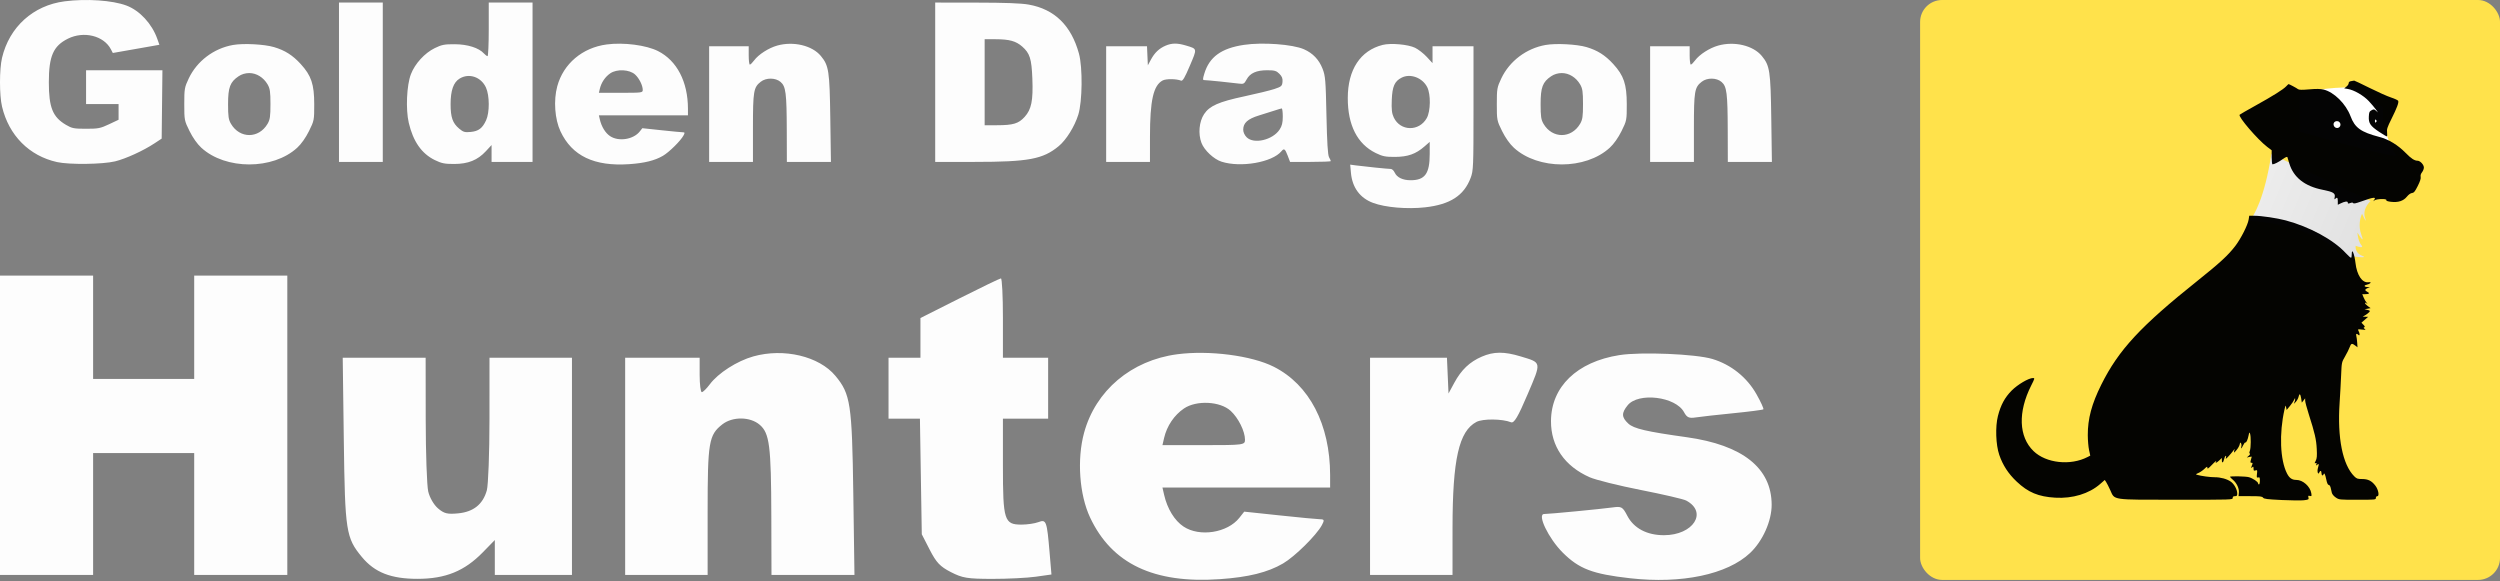
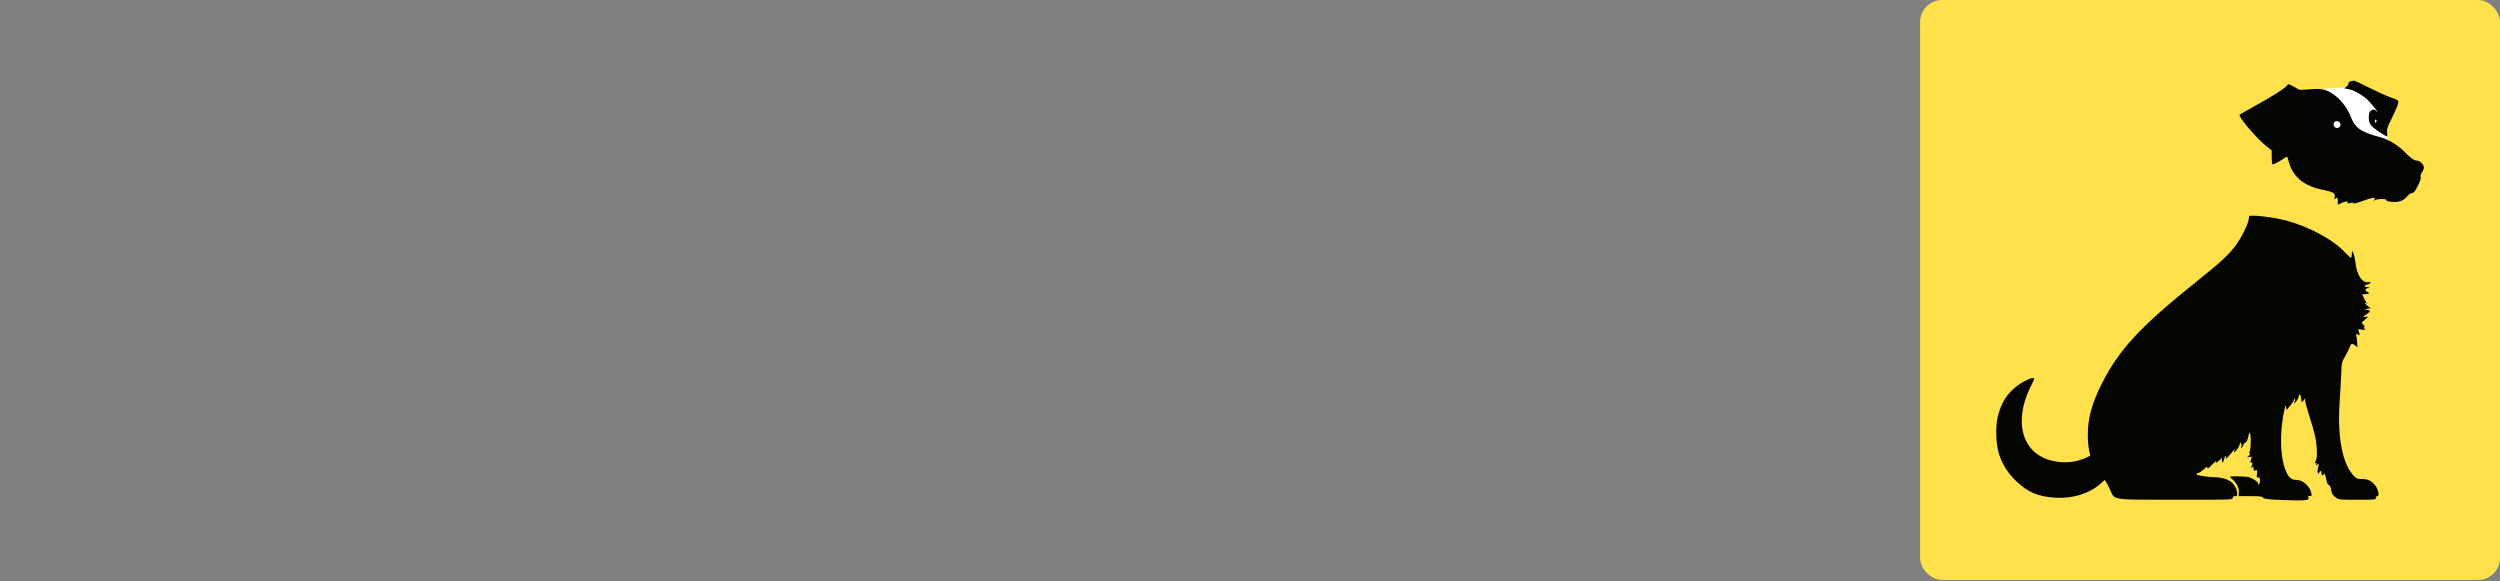
<svg xmlns="http://www.w3.org/2000/svg" width="172" height="40" viewBox="0 0 172 40" fill="none">
  <rect x="0" y="0" width="172" height="40" fill="#808080" stroke="none" />
  <rect x="132.103" width="39.898" height="39.898" rx="1.512" fill="#FFE24B" />
  <path d="M161.974 6.014C160.097 5.977 158.688 6.311 158.219 6.483V9.057C160.55 9.728 165.138 10.986 164.838 10.649C164.537 10.312 164.118 9.073 163.946 8.496V7.372L161.974 6.014Z" fill="white" />
-   <path d="M162.708 14.956C162.55 14.466 162.904 14.002 163.101 13.831L156.269 10.602C155.816 13.576 155.064 14.907 154.745 15.2C158.815 15.396 161.225 17.303 161.921 18.233V17.646C162.29 17.695 162.924 17.753 162.511 17.597C162.098 17.44 162.044 17.075 162.069 16.912C162.282 16.994 162.659 17.098 162.462 16.863C162.265 16.628 162.2 16.195 162.192 16.007C162.38 16.317 162.698 16.78 162.462 16.154C162.226 15.528 162.396 14.931 162.511 14.711C162.642 14.996 162.865 15.445 162.708 14.956Z" fill="url(#paint0_linear_272_343)" />
  <path fill-rule="evenodd" clip-rule="evenodd" d="M161.76 5.582C161.644 5.599 161.589 5.645 161.589 5.723C161.589 5.786 161.52 5.893 161.435 5.959L161.28 6.08L161.518 6.118C161.953 6.187 162.613 6.568 162.979 6.961C163.166 7.163 163.384 7.42 163.463 7.533L163.607 7.739L163.467 7.617C163.337 7.505 163.312 7.503 163.159 7.588C163.013 7.669 162.989 7.726 162.975 8.021C162.952 8.477 163.08 8.668 163.676 9.065C163.94 9.24 164.18 9.383 164.211 9.383C164.242 9.383 164.251 9.265 164.232 9.12C164.202 8.889 164.24 8.771 164.536 8.174C164.912 7.418 165.045 7.062 164.997 6.939C164.98 6.894 164.76 6.791 164.508 6.709C164.257 6.628 163.59 6.33 163.027 6.049C162.463 5.768 161.986 5.541 161.967 5.546C161.948 5.552 161.855 5.567 161.76 5.582ZM157.286 5.943C157.081 6.159 156.386 6.595 155.169 7.27C154.603 7.584 154.116 7.864 154.087 7.893C153.962 8.016 155.326 9.607 155.986 10.108L156.291 10.339V10.823C156.291 11.089 156.318 11.306 156.35 11.306C156.465 11.306 156.762 11.155 157.054 10.948C157.265 10.799 157.358 10.762 157.376 10.82C157.39 10.866 157.447 11.057 157.504 11.244C157.794 12.204 158.563 12.813 159.794 13.056C160.531 13.202 160.682 13.294 160.627 13.567C160.597 13.713 160.606 13.737 160.665 13.677C160.795 13.548 160.841 13.592 160.841 13.845V14.089L161.012 14.004C161.322 13.852 161.527 13.825 161.527 13.935C161.527 14.015 161.556 14.022 161.693 13.97C161.81 13.926 161.872 13.928 161.901 13.975C161.931 14.022 162.089 13.991 162.405 13.877C163.311 13.551 163.52 13.527 163.328 13.771C163.247 13.873 163.25 13.874 163.358 13.789C163.504 13.675 164.223 13.656 164.18 13.768C164.161 13.817 164.268 13.856 164.493 13.884C164.985 13.945 165.353 13.828 165.591 13.534C165.707 13.39 165.844 13.291 165.944 13.279C166.079 13.264 166.149 13.179 166.342 12.795C166.501 12.477 166.565 12.28 166.542 12.171C166.52 12.066 166.551 11.957 166.636 11.851C166.705 11.762 166.763 11.617 166.763 11.527C166.763 11.33 166.509 11.058 166.326 11.058C166.118 11.058 165.884 10.905 165.516 10.528C164.976 9.975 164.345 9.591 163.694 9.42C162.422 9.085 162.015 8.792 161.717 7.997C161.396 7.141 160.579 6.333 159.861 6.162C159.645 6.11 159.364 6.106 158.875 6.148C158.355 6.192 158.17 6.188 158.098 6.13C158.014 6.061 157.497 5.785 157.453 5.785C157.443 5.785 157.368 5.856 157.286 5.943ZM163.397 8.329C163.397 8.445 163.413 8.461 163.471 8.403C163.53 8.345 163.53 8.312 163.471 8.254C163.413 8.196 163.397 8.213 163.397 8.329ZM160.594 8.419C160.495 8.538 160.566 8.747 160.723 8.796C160.958 8.87 161.129 8.578 160.953 8.403C160.852 8.302 160.685 8.309 160.594 8.419ZM154.707 15.106C154.648 15.481 154.178 16.411 153.791 16.918C153.305 17.556 152.736 18.081 151.211 19.299C147.261 22.453 145.765 24.067 144.572 26.459C143.907 27.793 143.636 28.806 143.64 29.938C143.641 30.285 143.68 30.744 143.726 30.958L143.81 31.348L143.623 31.444C142.441 32.053 140.77 31.869 139.908 31.036C138.886 30.05 138.825 28.35 139.746 26.524C139.997 26.027 140.001 26.009 139.866 26.009C139.573 26.009 138.815 26.455 138.401 26.872C137.93 27.348 137.648 27.869 137.457 28.623C137.269 29.36 137.312 30.604 137.549 31.294C137.795 32.01 138.174 32.593 138.748 33.134C139.534 33.877 140.241 34.172 141.402 34.241C142.594 34.312 143.729 33.967 144.488 33.302L144.808 33.021L144.903 33.165C144.955 33.244 145.083 33.495 145.187 33.724C145.505 34.422 145.218 34.381 149.761 34.382C153.569 34.384 153.61 34.382 153.61 34.26C153.61 34.169 153.652 34.136 153.766 34.136C153.898 34.136 153.922 34.107 153.922 33.947C153.922 33.687 153.714 33.304 153.483 33.141C153.216 32.952 152.784 32.833 152.365 32.833C152.04 32.833 151.439 32.75 151.154 32.667C151.054 32.638 151.069 32.617 151.247 32.543C151.364 32.494 151.551 32.366 151.663 32.259C151.838 32.09 151.865 32.08 151.867 32.185C151.868 32.279 151.929 32.242 152.151 32.011C152.415 31.735 152.546 31.636 152.457 31.778C152.383 31.898 152.515 31.838 152.688 31.674L152.863 31.507V31.677C152.863 31.892 152.964 31.837 153.018 31.592C153.041 31.491 153.088 31.39 153.123 31.368C153.164 31.343 153.173 31.381 153.146 31.476C153.109 31.605 153.129 31.597 153.31 31.406C153.424 31.286 153.567 31.119 153.629 31.034L153.741 30.879L153.711 31.034C153.682 31.178 153.694 31.173 153.867 30.972C153.97 30.852 154.071 30.675 154.091 30.577C154.121 30.431 154.138 30.417 154.184 30.501C154.216 30.556 154.224 30.657 154.202 30.725C154.139 30.924 154.22 30.865 154.331 30.631C154.388 30.512 154.455 30.427 154.481 30.443C154.542 30.48 154.651 30.237 154.707 29.939C154.744 29.743 154.76 29.723 154.8 29.825C154.873 30.01 154.866 30.815 154.791 31.013C154.744 31.136 154.744 31.193 154.791 31.208C154.828 31.22 154.795 31.286 154.717 31.354L154.577 31.477L154.748 31.44C154.842 31.42 154.919 31.411 154.919 31.421C154.919 31.43 154.893 31.528 154.862 31.639C154.815 31.799 154.822 31.84 154.893 31.84C154.999 31.84 155 31.847 154.917 32.062C154.861 32.21 154.865 32.221 154.949 32.152C155.03 32.084 155.044 32.097 155.044 32.24C155.044 32.382 155.064 32.401 155.178 32.365C155.304 32.325 155.309 32.339 155.28 32.601C155.252 32.849 155.261 32.876 155.364 32.849C155.464 32.823 155.48 32.855 155.48 33.074C155.48 33.214 155.452 33.329 155.418 33.329C155.384 33.329 155.356 33.294 155.355 33.252C155.355 33.149 154.993 32.907 154.727 32.831C154.503 32.767 153.424 32.746 153.424 32.806C153.424 32.825 153.509 32.912 153.613 33C153.885 33.227 154.063 33.605 154.035 33.896L154.012 34.136H154.817C155.498 34.136 155.634 34.151 155.699 34.239C155.763 34.326 155.969 34.352 156.973 34.401C157.632 34.433 158.325 34.44 158.514 34.416C158.834 34.376 158.855 34.364 158.821 34.229C158.79 34.106 158.804 34.09 158.919 34.12C159.042 34.152 159.05 34.137 159.016 33.929C158.941 33.468 158.437 33.019 157.996 33.019C157.691 33.019 157.509 32.895 157.346 32.575C156.872 31.652 156.8 29.822 157.172 28.18C157.242 27.87 157.253 27.856 157.285 28.023L157.32 28.207L157.551 27.927C157.678 27.772 157.809 27.578 157.843 27.494C157.889 27.38 157.905 27.37 157.907 27.455C157.91 27.517 157.882 27.629 157.845 27.703C157.794 27.809 157.816 27.799 157.942 27.661C158.031 27.564 158.12 27.403 158.14 27.305C158.194 27.04 158.272 27.087 158.321 27.414L158.365 27.702L158.594 27.405L158.596 27.567C158.596 27.657 158.708 28.076 158.843 28.498C159.261 29.804 159.359 30.232 159.392 30.883C159.417 31.383 159.403 31.546 159.321 31.703C159.232 31.873 159.231 31.894 159.314 31.863C159.386 31.835 159.398 31.855 159.365 31.942C159.327 32.044 159.334 32.047 159.427 31.972C159.548 31.874 159.556 31.914 159.472 32.206C159.403 32.443 159.487 32.711 159.566 32.507C159.628 32.347 159.719 32.375 159.719 32.554C159.719 32.715 159.813 32.766 159.861 32.631C159.909 32.498 159.97 32.617 160.049 32.995C160.098 33.236 160.155 33.36 160.214 33.36C160.263 33.36 160.323 33.444 160.348 33.546C160.372 33.648 160.409 33.808 160.43 33.901C160.453 34 160.564 34.135 160.7 34.227C160.93 34.382 160.947 34.384 162.196 34.384C163.417 34.384 163.459 34.38 163.459 34.26C163.459 34.186 163.501 34.136 163.561 34.136C163.717 34.136 163.632 33.683 163.426 33.414C163.171 33.081 162.923 32.957 162.513 32.957C162.204 32.957 162.136 32.934 161.974 32.772C161.171 31.973 160.802 30.122 160.965 27.715C161.002 27.169 161.049 26.317 161.069 25.823C161.107 24.924 161.107 24.923 161.342 24.52C161.471 24.298 161.613 24.012 161.658 23.884C161.75 23.62 161.818 23.6 162.04 23.774L162.196 23.896L162.174 23.572C162.162 23.394 162.135 23.186 162.113 23.109C162.07 22.957 162.143 22.925 162.262 23.044C162.362 23.142 162.365 22.952 162.268 22.77C162.201 22.646 162.21 22.642 162.5 22.675C162.758 22.704 162.786 22.697 162.691 22.628C162.608 22.568 162.601 22.54 162.661 22.517C162.72 22.495 162.705 22.449 162.605 22.345L162.467 22.202L162.929 21.796L162.555 21.79L162.742 21.676C162.845 21.614 162.965 21.52 163.008 21.467C163.075 21.386 163.057 21.365 162.883 21.324L162.68 21.276L163.097 21.201L162.904 21.06C162.798 20.982 162.711 20.888 162.711 20.851C162.711 20.808 162.751 20.814 162.82 20.867C162.923 20.946 162.924 20.944 162.822 20.826C162.764 20.757 162.672 20.597 162.619 20.47L162.522 20.239H162.731C162.995 20.239 163.061 20.177 162.887 20.09C162.688 19.991 162.687 19.901 162.881 19.824L163.054 19.756L162.886 19.75C162.648 19.741 162.613 19.637 162.831 19.589C162.932 19.567 163.043 19.515 163.078 19.473C163.126 19.415 163.093 19.402 162.937 19.42C162.516 19.469 162.152 18.923 162.058 18.098C161.986 17.472 161.801 17.026 161.801 17.481C161.801 17.597 161.782 17.71 161.76 17.733C161.737 17.755 161.57 17.612 161.389 17.414C160.552 16.5 158.899 15.601 157.253 15.162C156.654 15.003 155.587 14.845 155.099 14.844L154.748 14.842L154.707 15.106Z" fill="black" fill-opacity="0.982" />
-   <path fill-rule="evenodd" clip-rule="evenodd" d="M4.447 0.091C2.286 0.369 0.642 1.853 0.139 3.982C-0.046 4.768 -0.047 6.546 0.139 7.331C0.608 9.316 2.008 10.727 3.93 11.152C4.771 11.337 7.06 11.309 7.915 11.102C8.652 10.923 9.862 10.37 10.637 9.857L11.123 9.536L11.175 4.833H5.922V7.161H8.158V8.239L7.502 8.549C6.907 8.83 6.759 8.859 5.922 8.859C5.09 8.859 4.954 8.833 4.543 8.592C3.625 8.053 3.36 7.397 3.36 5.658C3.36 3.86 3.666 3.162 4.675 2.66C5.767 2.117 7.142 2.457 7.629 3.39L7.762 3.645L9.053 3.418C9.764 3.293 10.485 3.166 10.655 3.136L10.966 3.08L10.822 2.674C10.455 1.634 9.608 0.721 8.695 0.38C7.732 0.02 5.941 -0.102 4.447 0.091ZM23.322 11.139H26.335V0.176H23.322V11.139ZM33.626 2.02C33.626 3.033 33.589 3.863 33.544 3.863C33.498 3.863 33.386 3.78 33.294 3.678C32.944 3.292 32.174 3.048 31.293 3.043C30.579 3.039 30.391 3.075 29.912 3.31C29.215 3.652 28.551 4.377 28.271 5.105C27.979 5.86 27.906 7.524 28.123 8.448C28.425 9.734 29.01 10.571 29.914 11.012C30.378 11.239 30.589 11.282 31.244 11.281C32.208 11.281 32.86 11.018 33.429 10.402L33.82 9.979V11.139H36.639V0.176H33.626V2.02ZM64.342 11.139H67.051C70.757 11.139 71.755 10.952 72.838 10.056C73.36 9.624 73.931 8.708 74.186 7.893C74.468 6.989 74.494 4.645 74.232 3.689C73.701 1.752 72.553 0.633 70.775 0.316C70.259 0.224 69.151 0.182 67.186 0.18L64.342 0.176V11.139ZM67.744 8.617L68.595 8.616C69.707 8.615 70.079 8.503 70.496 8.042C70.964 7.525 71.086 6.919 71.026 5.405C70.973 4.042 70.853 3.664 70.328 3.203C69.894 2.824 69.446 2.7 68.498 2.699L67.744 2.699V8.617ZM16.032 3.094C14.709 3.328 13.554 4.2 12.988 5.392C12.695 6.01 12.678 6.107 12.678 7.166C12.678 8.264 12.685 8.301 13.041 9.02C13.267 9.477 13.572 9.908 13.85 10.163C15.516 11.696 18.783 11.696 20.449 10.163C20.727 9.908 21.032 9.477 21.258 9.02C21.614 8.301 21.621 8.267 21.619 7.167C21.617 5.794 21.417 5.201 20.688 4.404C20.132 3.798 19.608 3.465 18.851 3.24C18.188 3.043 16.744 2.968 16.032 3.094ZM41.742 3.058C40.067 3.279 38.761 4.385 38.34 5.936C38.076 6.907 38.169 8.199 38.561 9.036C39.355 10.73 40.887 11.46 43.297 11.294C44.347 11.221 45.051 11.046 45.611 10.719C46.041 10.467 46.831 9.685 47.03 9.314C47.127 9.132 47.119 9.101 46.97 9.1C46.875 9.099 46.211 9.035 45.495 8.959L44.193 8.82L44.015 9.046C43.58 9.598 42.563 9.758 41.975 9.367C41.647 9.149 41.382 8.715 41.265 8.204L41.204 7.937H47.331L47.331 7.477C47.328 5.626 46.573 4.172 45.274 3.515C44.462 3.105 42.908 2.903 41.742 3.058ZM53.473 3.135C52.878 3.302 52.186 3.747 51.881 4.159C51.764 4.316 51.634 4.445 51.59 4.445C51.547 4.445 51.511 4.161 51.511 3.814V3.184H48.789V11.139H51.803V8.807C51.803 6.269 51.846 6.012 52.339 5.625C52.712 5.333 53.356 5.339 53.706 5.639C54.065 5.948 54.123 6.405 54.13 8.98L54.136 11.139H57.168L57.125 8.156C57.078 4.869 57.025 4.515 56.472 3.847C55.876 3.129 54.587 2.823 53.473 3.135ZM80.187 3.144C79.743 3.336 79.438 3.628 79.181 4.105L78.972 4.494L78.914 3.184H76.104V11.139H79.117L79.118 9.417C79.119 6.903 79.351 5.874 79.993 5.535C80.226 5.412 80.939 5.419 81.256 5.548C81.367 5.593 81.511 5.35 81.862 4.522C82.374 3.319 82.384 3.371 81.603 3.135C81.004 2.954 80.622 2.956 80.187 3.144ZM85.582 3.087C84.023 3.321 83.205 3.916 82.857 5.068C82.74 5.457 82.741 5.512 82.868 5.512C83.038 5.512 84.745 5.685 85.245 5.752C85.556 5.794 85.605 5.768 85.767 5.467C86.003 5.03 86.442 4.833 87.18 4.833C87.689 4.833 87.814 4.869 88.022 5.077C88.203 5.258 88.259 5.403 88.236 5.635C88.209 5.921 88.159 5.964 87.671 6.126C87.377 6.223 86.453 6.449 85.618 6.627C83.844 7.006 83.219 7.282 82.841 7.851C82.5 8.365 82.423 9.21 82.661 9.831C82.856 10.341 83.509 10.953 84.043 11.124C85.359 11.547 87.527 11.17 88.161 10.407C88.344 10.187 88.41 10.233 88.59 10.702L88.757 11.139H90.158C90.929 11.139 91.559 11.114 91.559 11.084C91.559 11.054 91.505 10.934 91.438 10.817C91.353 10.669 91.3 9.802 91.26 7.937C91.209 5.508 91.185 5.222 90.993 4.731C90.747 4.101 90.324 3.659 89.712 3.389C88.936 3.047 86.86 2.895 85.582 3.087ZM95.13 3.089C93.592 3.477 92.73 4.788 92.727 6.744C92.724 8.613 93.383 9.907 94.654 10.53C95.121 10.758 95.323 10.799 95.982 10.795C96.866 10.789 97.411 10.595 98.004 10.076L98.364 9.761V10.598C98.364 11.949 98.036 12.4 97.052 12.4C96.508 12.4 96.107 12.208 95.955 11.874C95.892 11.736 95.772 11.624 95.689 11.624C95.504 11.624 93.794 11.45 93.271 11.378L92.893 11.326L92.945 11.896C93.036 12.902 93.566 13.623 94.462 13.957C95.308 14.273 96.809 14.401 98.048 14.264C99.77 14.072 100.724 13.455 101.182 12.234C101.367 11.742 101.377 11.482 101.377 7.449V3.184H98.558V4.344L98.162 3.914C97.943 3.678 97.58 3.395 97.354 3.286C96.876 3.055 95.684 2.95 95.13 3.089ZM106.335 3.094C105.012 3.328 103.857 4.2 103.291 5.392C102.998 6.01 102.981 6.107 102.981 7.166C102.981 8.264 102.988 8.301 103.344 9.02C103.57 9.477 103.875 9.908 104.153 10.163C105.819 11.696 109.086 11.696 110.752 10.163C111.03 9.908 111.335 9.477 111.561 9.02C111.917 8.301 111.924 8.267 111.922 7.167C111.92 5.794 111.72 5.201 110.991 4.404C110.435 3.798 109.911 3.465 109.154 3.24C108.491 3.043 107.047 2.968 106.335 3.094ZM118.212 3.135C117.616 3.302 116.924 3.747 116.619 4.159C116.503 4.316 116.372 4.445 116.328 4.445C116.285 4.445 116.249 4.161 116.249 3.814V3.184H113.528V11.139H116.541V8.807C116.541 6.269 116.584 6.012 117.077 5.625C117.45 5.333 118.094 5.339 118.444 5.639C118.803 5.948 118.861 6.405 118.868 8.98L118.874 11.139H121.906L121.864 8.156C121.817 4.869 121.763 4.515 121.21 3.847C120.614 3.129 119.326 2.823 118.212 3.135ZM41.99 5.043C41.635 5.284 41.368 5.681 41.266 6.118L41.204 6.385H42.712C44.164 6.385 44.221 6.378 44.221 6.188C44.221 5.879 43.979 5.389 43.697 5.13C43.314 4.777 42.448 4.733 41.99 5.043ZM16.416 5.246C15.831 5.639 15.691 6.007 15.691 7.161C15.691 8.014 15.724 8.235 15.891 8.519C16.497 9.549 17.802 9.549 18.408 8.519C18.575 8.235 18.608 8.014 18.608 7.161C18.608 6.309 18.575 6.088 18.408 5.803C18.125 5.323 17.645 5.027 17.149 5.027C16.886 5.027 16.625 5.105 16.416 5.246ZM106.719 5.246C106.134 5.639 105.994 6.007 105.994 7.161C105.994 8.014 106.027 8.235 106.194 8.519C106.8 9.549 108.105 9.549 108.711 8.519C108.878 8.235 108.911 8.014 108.911 7.161C108.911 6.309 108.878 6.088 108.711 5.803C108.428 5.323 107.948 5.027 107.452 5.027C107.189 5.027 106.928 5.105 106.719 5.246ZM31.623 5.405C31.198 5.664 31.001 6.221 31.001 7.166C31.001 8.074 31.14 8.471 31.591 8.85C31.873 9.087 31.977 9.117 32.383 9.078C32.925 9.026 33.191 8.825 33.443 8.277C33.691 7.738 33.687 6.578 33.435 6.024C33.102 5.293 32.273 5.01 31.623 5.405ZM96.429 5.344C95.947 5.591 95.791 5.945 95.754 6.867C95.728 7.536 95.758 7.802 95.892 8.084C96.345 9.037 97.634 9.062 98.16 8.127C98.427 7.653 98.445 6.499 98.194 5.999C97.864 5.344 97.031 5.035 96.429 5.344ZM87.72 7.596C87.506 7.666 87.013 7.821 86.623 7.941C85.841 8.181 85.533 8.459 85.533 8.925C85.533 9.095 85.627 9.302 85.772 9.446C86.263 9.936 87.558 9.635 88.035 8.917C88.2 8.669 88.255 8.447 88.255 8.02C88.255 7.708 88.222 7.456 88.182 7.46C88.141 7.464 87.934 7.525 87.72 7.596Z" fill="white" fill-opacity="0.982" />
-   <path fill-rule="evenodd" clip-rule="evenodd" d="M0 39.556H6.406V31.172H13.361V39.556H19.767V18.961H13.361V26.069H6.406V18.961H0V39.556ZM66.027 20.521L63.327 21.88V24.611H61.131V28.803H63.291L63.419 36.758L63.968 37.828C64.42 38.708 64.678 38.979 65.422 39.361C66.22 39.77 66.551 39.824 68.258 39.827C69.321 39.828 70.674 39.761 71.265 39.677L72.34 39.525L72.214 38.037C72.027 35.83 71.985 35.717 71.443 35.922C71.194 36.016 70.671 36.093 70.281 36.093C69.091 36.093 69.001 35.807 69.001 32.043V28.803H72.112V24.611H69.001V21.877C69.001 20.373 68.939 19.148 68.864 19.153C68.788 19.158 67.512 19.774 66.027 20.521ZM51.831 24.52C50.709 24.834 49.407 25.669 48.832 26.444C48.612 26.739 48.366 26.98 48.285 26.98C48.203 26.98 48.136 26.447 48.136 25.796V24.611H43.011V39.556H48.685V35.176C48.685 30.408 48.767 29.925 49.694 29.198C50.396 28.648 51.61 28.66 52.268 29.224C52.944 29.804 53.054 30.662 53.067 35.501L53.078 39.556H58.787L58.707 33.952C58.618 27.777 58.517 27.111 57.476 25.858C56.354 24.508 53.928 23.933 51.831 24.52ZM80.989 24.374C77.835 24.79 75.375 26.867 74.583 29.782C74.087 31.607 74.26 34.034 74.999 35.605C76.494 38.788 79.379 40.16 83.918 39.847C85.893 39.711 87.22 39.382 88.273 38.767C89.083 38.295 90.571 36.825 90.946 36.128C91.129 35.787 91.113 35.728 90.833 35.725C90.654 35.723 89.403 35.605 88.055 35.461L85.603 35.201L85.269 35.624C84.45 36.661 82.535 36.962 81.428 36.228C80.81 35.818 80.31 35.002 80.091 34.043L79.976 33.542H91.513L91.512 32.676C91.506 29.199 90.085 26.468 87.639 25.234C86.111 24.462 83.184 24.084 80.989 24.374ZM101.947 24.537C101.111 24.898 100.537 25.445 100.052 26.343L99.658 27.072L99.55 24.611H94.259V39.556H99.933L99.934 36.321C99.936 31.599 100.373 29.664 101.58 29.028C102.02 28.797 103.362 28.811 103.959 29.052C104.169 29.137 104.439 28.681 105.101 27.125C106.064 24.864 106.083 24.963 104.612 24.519C103.485 24.178 102.766 24.183 101.947 24.537ZM111.411 24.432C108.494 24.893 106.718 26.608 106.708 28.973C106.702 30.703 107.645 32.072 109.37 32.835C109.779 33.016 111.365 33.411 112.894 33.712C114.423 34.013 115.825 34.339 116.009 34.437C117.514 35.239 116.5 36.82 114.48 36.822C113.308 36.823 112.406 36.345 111.958 35.485C111.636 34.867 111.563 34.826 110.942 34.912C110.147 35.022 106.588 35.364 106.239 35.364C105.73 35.364 106.54 37.047 107.516 38.019C108.642 39.14 109.564 39.492 112.147 39.783C115.701 40.184 118.84 39.523 120.408 38.043C121.275 37.225 121.893 35.842 121.89 34.727C121.884 32.199 119.891 30.617 116.039 30.079C113.263 29.692 112.403 29.491 112.028 29.143C111.558 28.707 111.548 28.418 111.982 27.884C112.723 26.972 115.285 27.285 115.861 28.358C116.059 28.725 116.206 28.791 116.666 28.719C116.975 28.67 118.133 28.541 119.239 28.431C120.345 28.321 121.281 28.2 121.32 28.161C121.359 28.122 121.146 27.656 120.847 27.125C120.188 25.958 119.097 25.084 117.815 24.698C116.669 24.353 112.903 24.197 111.411 24.432ZM23.654 30.307C23.736 36.559 23.805 37.001 24.896 38.32C25.779 39.387 26.901 39.826 28.735 39.824C30.65 39.822 31.958 39.29 33.214 38.003L34.043 37.154V39.556H39.351V24.611H33.677L33.676 28.849C33.675 31.179 33.593 33.379 33.493 33.738C33.226 34.695 32.573 35.219 31.52 35.319C30.778 35.391 30.551 35.334 30.132 34.974C29.846 34.729 29.559 34.231 29.462 33.815C29.369 33.414 29.291 31.179 29.289 28.849L29.284 24.611H23.579L23.654 30.307ZM81.457 28.104C80.787 28.557 80.284 29.302 80.092 30.124L79.976 30.626H82.816C85.549 30.626 85.656 30.612 85.656 30.255C85.656 29.674 85.2 28.754 84.671 28.268C83.948 27.604 82.318 27.521 81.457 28.104Z" fill="white" fill-opacity="0.982" />
  <defs>
    <linearGradient id="paint0_linear_272_343" x1="139.763" y1="14.804" x2="165.407" y2="25.633" gradientUnits="userSpaceOnUse">
      <stop stop-color="white" />
      <stop offset="1" stop-color="#D9D9D9" />
    </linearGradient>
  </defs>
</svg>